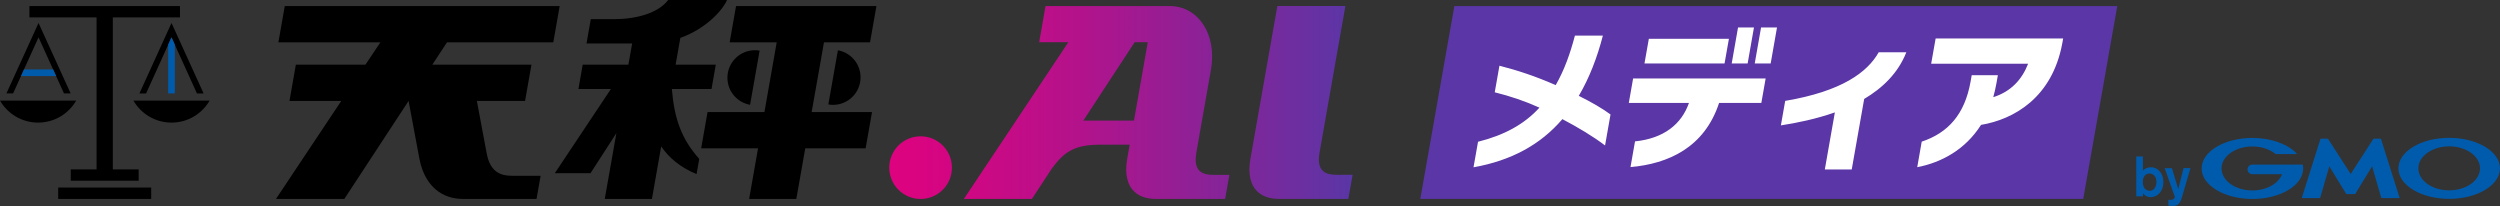
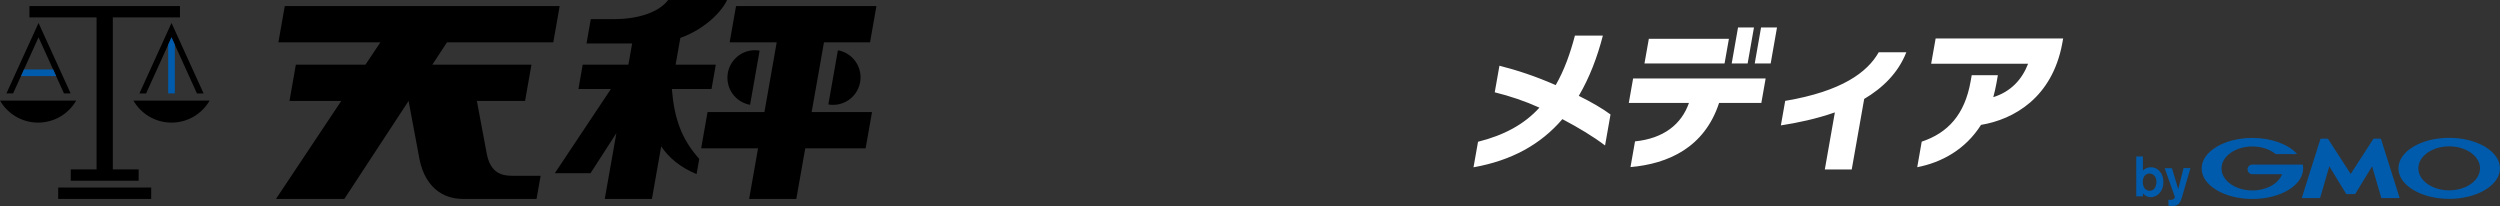
<svg xmlns="http://www.w3.org/2000/svg" id="uuid-590b5a8e-05d3-4586-834b-abb91ec81730" viewBox="0 0 457.99 37.75">
  <rect x="0" y="0" width="457.99" height="37.75" fill="#333333" stroke="none" />
  <defs>
    <linearGradient id="uuid-50c007c7-24fd-476b-aab6-20b8f216ae98" x1="162.91" y1="18.78" x2="247.79" y2="18.78" gradientUnits="userSpaceOnUse">
      <stop offset="0" stop-color="#de027f" />
      <stop offset=".15" stop-color="#d20682" />
      <stop offset=".4" stop-color="#b4128b" />
      <stop offset=".74" stop-color="#832599" />
      <stop offset="1" stop-color="#5a36a6" />
    </linearGradient>
  </defs>
-   <polygon points="381.64 36.44 260.19 36.44 266.43 1.11 387.88 1.11 381.64 36.44" style="fill:#5a36a6;" />
-   <path d="M247.79,32.03l-.78,4.41h-12.67c-1.91,0-3.35-.56-4.29-1.67-.75-.89-1.52-2.59-.98-5.67l4.94-28h12.46l-4.74,26.88c-.63,3.57,1.33,4.04,3.12,4.04h2.95ZM222.27,32.03h2.95l-.78,4.41h-12.67c-1.91,0-3.35-.56-4.29-1.67-.75-.89-1.52-2.59-.98-5.67l.46-2.6h-5.26c-4.63,0-6.61,1.08-9.04,4.42l-3.62,5.52h-12.46l19.14-28.71h-5.35l1.17-6.62h22.73c5.31,0,8.7,5.24,7.57,11.68l-2.68,15.2c-.63,3.57,1.33,4.04,3.12,4.04ZM210.27,7.73h-2.4l-9.41,14.36h9.28l2.53-14.36ZM168.65,24.97c-3.17,0-5.74,2.57-5.74,5.74s2.57,5.74,5.74,5.74,5.74-2.57,5.74-5.74-2.57-5.74-5.74-5.74Z" style="fill:url(#uuid-50c007c7-24fd-476b-aab6-20b8f216ae98);" />
  <path d="M286.22,21.83c-3.99,4.65-9.32,7.58-16.28,8.82l.83-4.68c4.76-1.19,8.47-3.19,11.25-6.25-2.71-1.22-5.37-2.11-8.19-2.81l.86-4.87c3.29.84,6.51,1.89,10.31,3.55,1.6-2.79,2.65-5.79,3.52-9.07h5.12c-1.02,3.95-2.44,7.69-4.41,11.04,2.34,1.16,4.35,2.33,5.81,3.41l-1,5.68c-2.22-1.68-4.84-3.25-7.81-4.82ZM314.93,18.86c-2.69,8.2-9.36,11.15-16.23,11.75l.83-4.71c5.27-.54,8.51-3.14,9.88-7.04h-11.02l.79-4.49h24.28l-.79,4.49h-7.74ZM316.73,7.11l-.8,4.52h-14.67l.8-4.52h14.67ZM341.51,18.13l-2.28,12.91h-4.93l1.84-10.45c-3.38,1.19-6.89,1.92-9.89,2.38l.79-4.49c10.41-1.76,15.06-5.25,17.13-8.9h5.06c-1.51,3.82-4.35,6.55-7.73,8.55ZM362.91,22.89c-2.85,4.49-7.19,6.87-11.68,7.74l.82-4.68c4.78-1.6,7.88-4.93,8.96-11.04l.2-1.14h4.79l-.25,1.43c-.16.89-.36,1.76-.59,2.6,3.29-1.03,5.29-3.3,6.38-6.12h-17.76l.82-4.63h23.36l-.17.95c-1.86,9.9-8.86,13.88-14.89,14.88ZM325.54,5.03h-2.92l-1.16,6.6h2.92l1.16-6.6ZM321.32,5.03h-2.92l-1.16,6.6h2.92l1.16-6.6Z" style="fill:#fff;" />
  <path d="M31.42,4.21l5.88,12.91h-1.22l-4.66-10.27-4.66,10.27h-1.22l5.88-12.91ZM10.66,36.44h17.04v-2.08H10.66v2.08ZM17.69,31.03h-4.73v2.08h12.44v-2.08h-4.73V3.19h12.3V1.11H5.39v2.08h12.3v27.84ZM7.06,6.84l4.66,10.27h1.22L7.06,4.21,1.18,17.11h1.22L7.06,6.84ZM13.96,18.43H0c1.4,2.41,3.99,4.03,6.98,4.03s5.58-1.62,6.98-4.03ZM24.44,18.43c1.4,2.41,3.99,4.03,6.98,4.03s5.58-1.62,6.98-4.03h-13.96ZM123.08,16.3c.46,5.6,1.84,9.24,5.02,12.81l-.49,2.78c-3-1.23-5.09-3.01-6.48-5.07l-1.7,9.62h-8.64l2.13-12.05-4.74,7.34h-6.54l10.28-15.43h-5.95l.78-4.45h8.37l.69-3.89h-8.36l.78-4.45h4.2c4.2,0,8.16-1.12,9.98-3.51h10.78c-.72,1.72-3.7,5.21-8.55,6.94l-.87,4.91h7.36l-.78,4.45h-7.27ZM101.36,7.75l1.17-6.64h-50.36l-1.17,6.64h18.69l-2.74,4.1h-12.75l-1.17,6.64h9.49l-11.96,17.95h12.52l11.77-17.95,1.98,10.58c.58,3.09,1.98,4.8,3.05,5.69,1.34,1.11,3,1.68,4.92,1.68h13.49l.75-4.24h-5.26c-1.79,0-3.93-.46-4.61-4.05l-1.81-9.66h8.83l1.17-6.64h-18.16l2.69-4.1h19.46ZM150.93,7.75h8.46l1.17-6.64h-25.72l-1.17,6.64h8.62l-2.25,12.78h-10.42l-1.17,6.64h10.42l-1.63,9.27h8.64l1.64-9.27h11.06l1.17-6.64h-11.06l2.26-12.78ZM139.16,9.28c-.28-.05-.56-.08-.86-.08-2.79,0-5.04,2.26-5.04,5.04,0,2.48,1.79,4.54,4.15,4.96l1.75-9.92ZM151.75,19.13c.28.05.56.08.86.08,2.79,0,5.04-2.26,5.04-5.04,0-2.48-1.79-4.54-4.15-4.96l-1.75,9.92Z" />
  <path d="M32.03,17.11h-1.22v-8.93l.61-1.35.61,1.35v8.92ZM9.73,12.72h-5.33l-.55,1.22h6.44l-.55-1.22ZM395.05,33.35c-.02.68-.32,1.6-1.23,1.6-.1,0-.94,0-1.19-.98-.04-.12-.08-.34-.08-.66,0-1.1.66-1.53,1.22-1.53.67,0,1.31.55,1.28,1.57M391.35,28.68v7.29h1.23v-.54c.27.31.73.69,1.41.69,1.23,0,2.34-1.07,2.34-2.76s-1.09-2.72-2.26-2.72c-.57,0-1.08.21-1.5.59v-2.56h-1.23ZM400.02,30.81l-.98,3.85-1.15-3.85h-1.33l1.87,5.26c0,.1-.14.33-.29.42-.2.13-.47.13-.56.13-.12,0-.22-.01-.33-.03v1.08c.14.02.34.06.74.06.96,0,1.34-.38,1.69-1.47l.29-.97,1.31-4.5h-1.27ZM430.65,35.55h.74s.08-.03.1-.06l3.07-5.02,1.67,5.75s.05.07.09.07h3.22s.06-.03.05-.07l-3.4-10.75s-.05-.07-.09-.07h-1.21s-.09.03-.11.06l-4.14,6.41-4.14-6.41s-.07-.06-.11-.06h-1.21s-.08.03-.09.07l-3.4,10.75s.01.07.05.07h3.22s.08-.03.09-.07l1.67-5.75,3.07,5.02s.07.06.1.06h.74ZM421.86,30.2s0,0,0,0c0-.03-.03-.05-.07-.05h-9.17c-.48,0-.88.39-.88.88s.39.88.88.88h5.45c-.65,1.72-2.84,2.98-5.45,2.98-3.12,0-5.65-1.81-5.65-4.03s2.53-4.03,5.65-4.03c1.7,0,3.23.54,4.27,1.39,0,0,0,0,.01,0,.01,0,.02.01.04.01h3.75s.07-.03.07-.07c0-.02,0-.03-.02-.04,0,0,0,0,0,0-1.6-1.7-4.63-2.85-8.11-2.85-5.14,0-9.3,2.5-9.3,5.59s4.17,5.59,9.3,5.59,9.3-2.5,9.3-5.59c0-.22-.02-.43-.06-.65M448.68,25.25c-5.14,0-9.3,2.5-9.3,5.59s4.17,5.59,9.3,5.59,9.3-2.5,9.3-5.59-4.17-5.59-9.3-5.59M448.68,34.87c-3.12,0-5.65-1.81-5.65-4.03s2.53-4.03,5.65-4.03,5.65,1.81,5.65,4.03-2.53,4.03-5.65,4.03" style="fill:#005bac;" />
</svg>